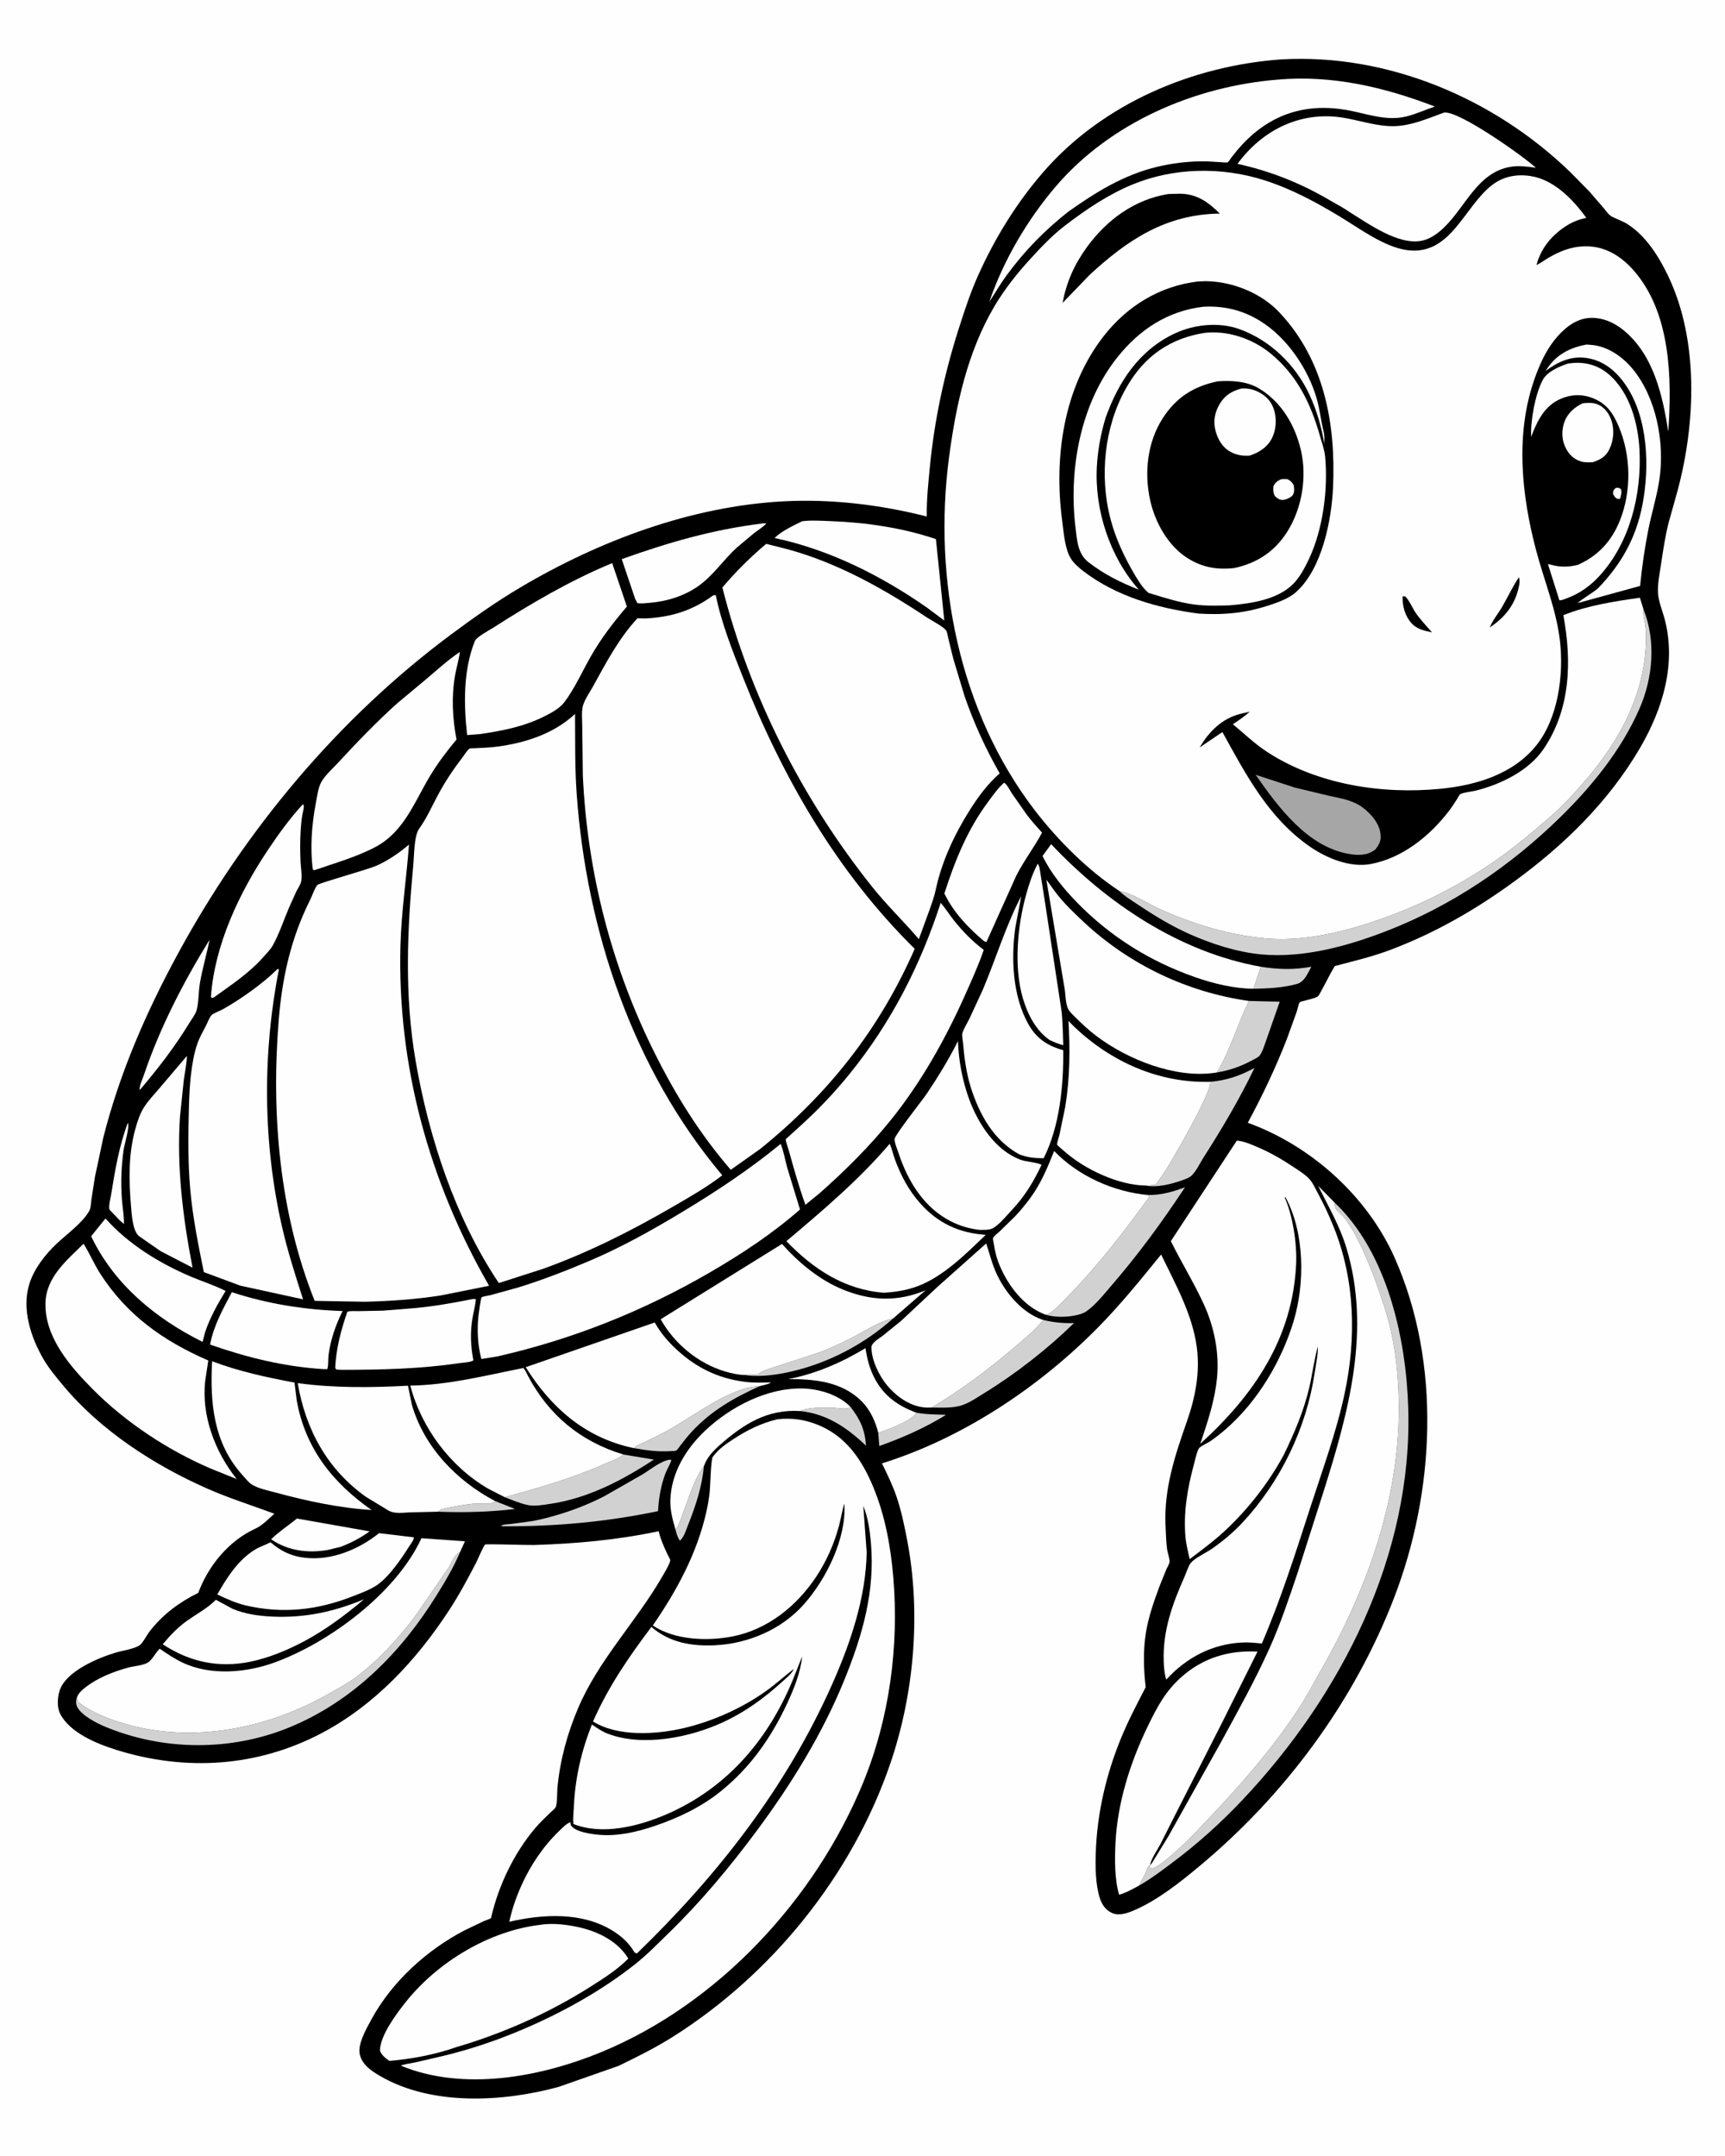
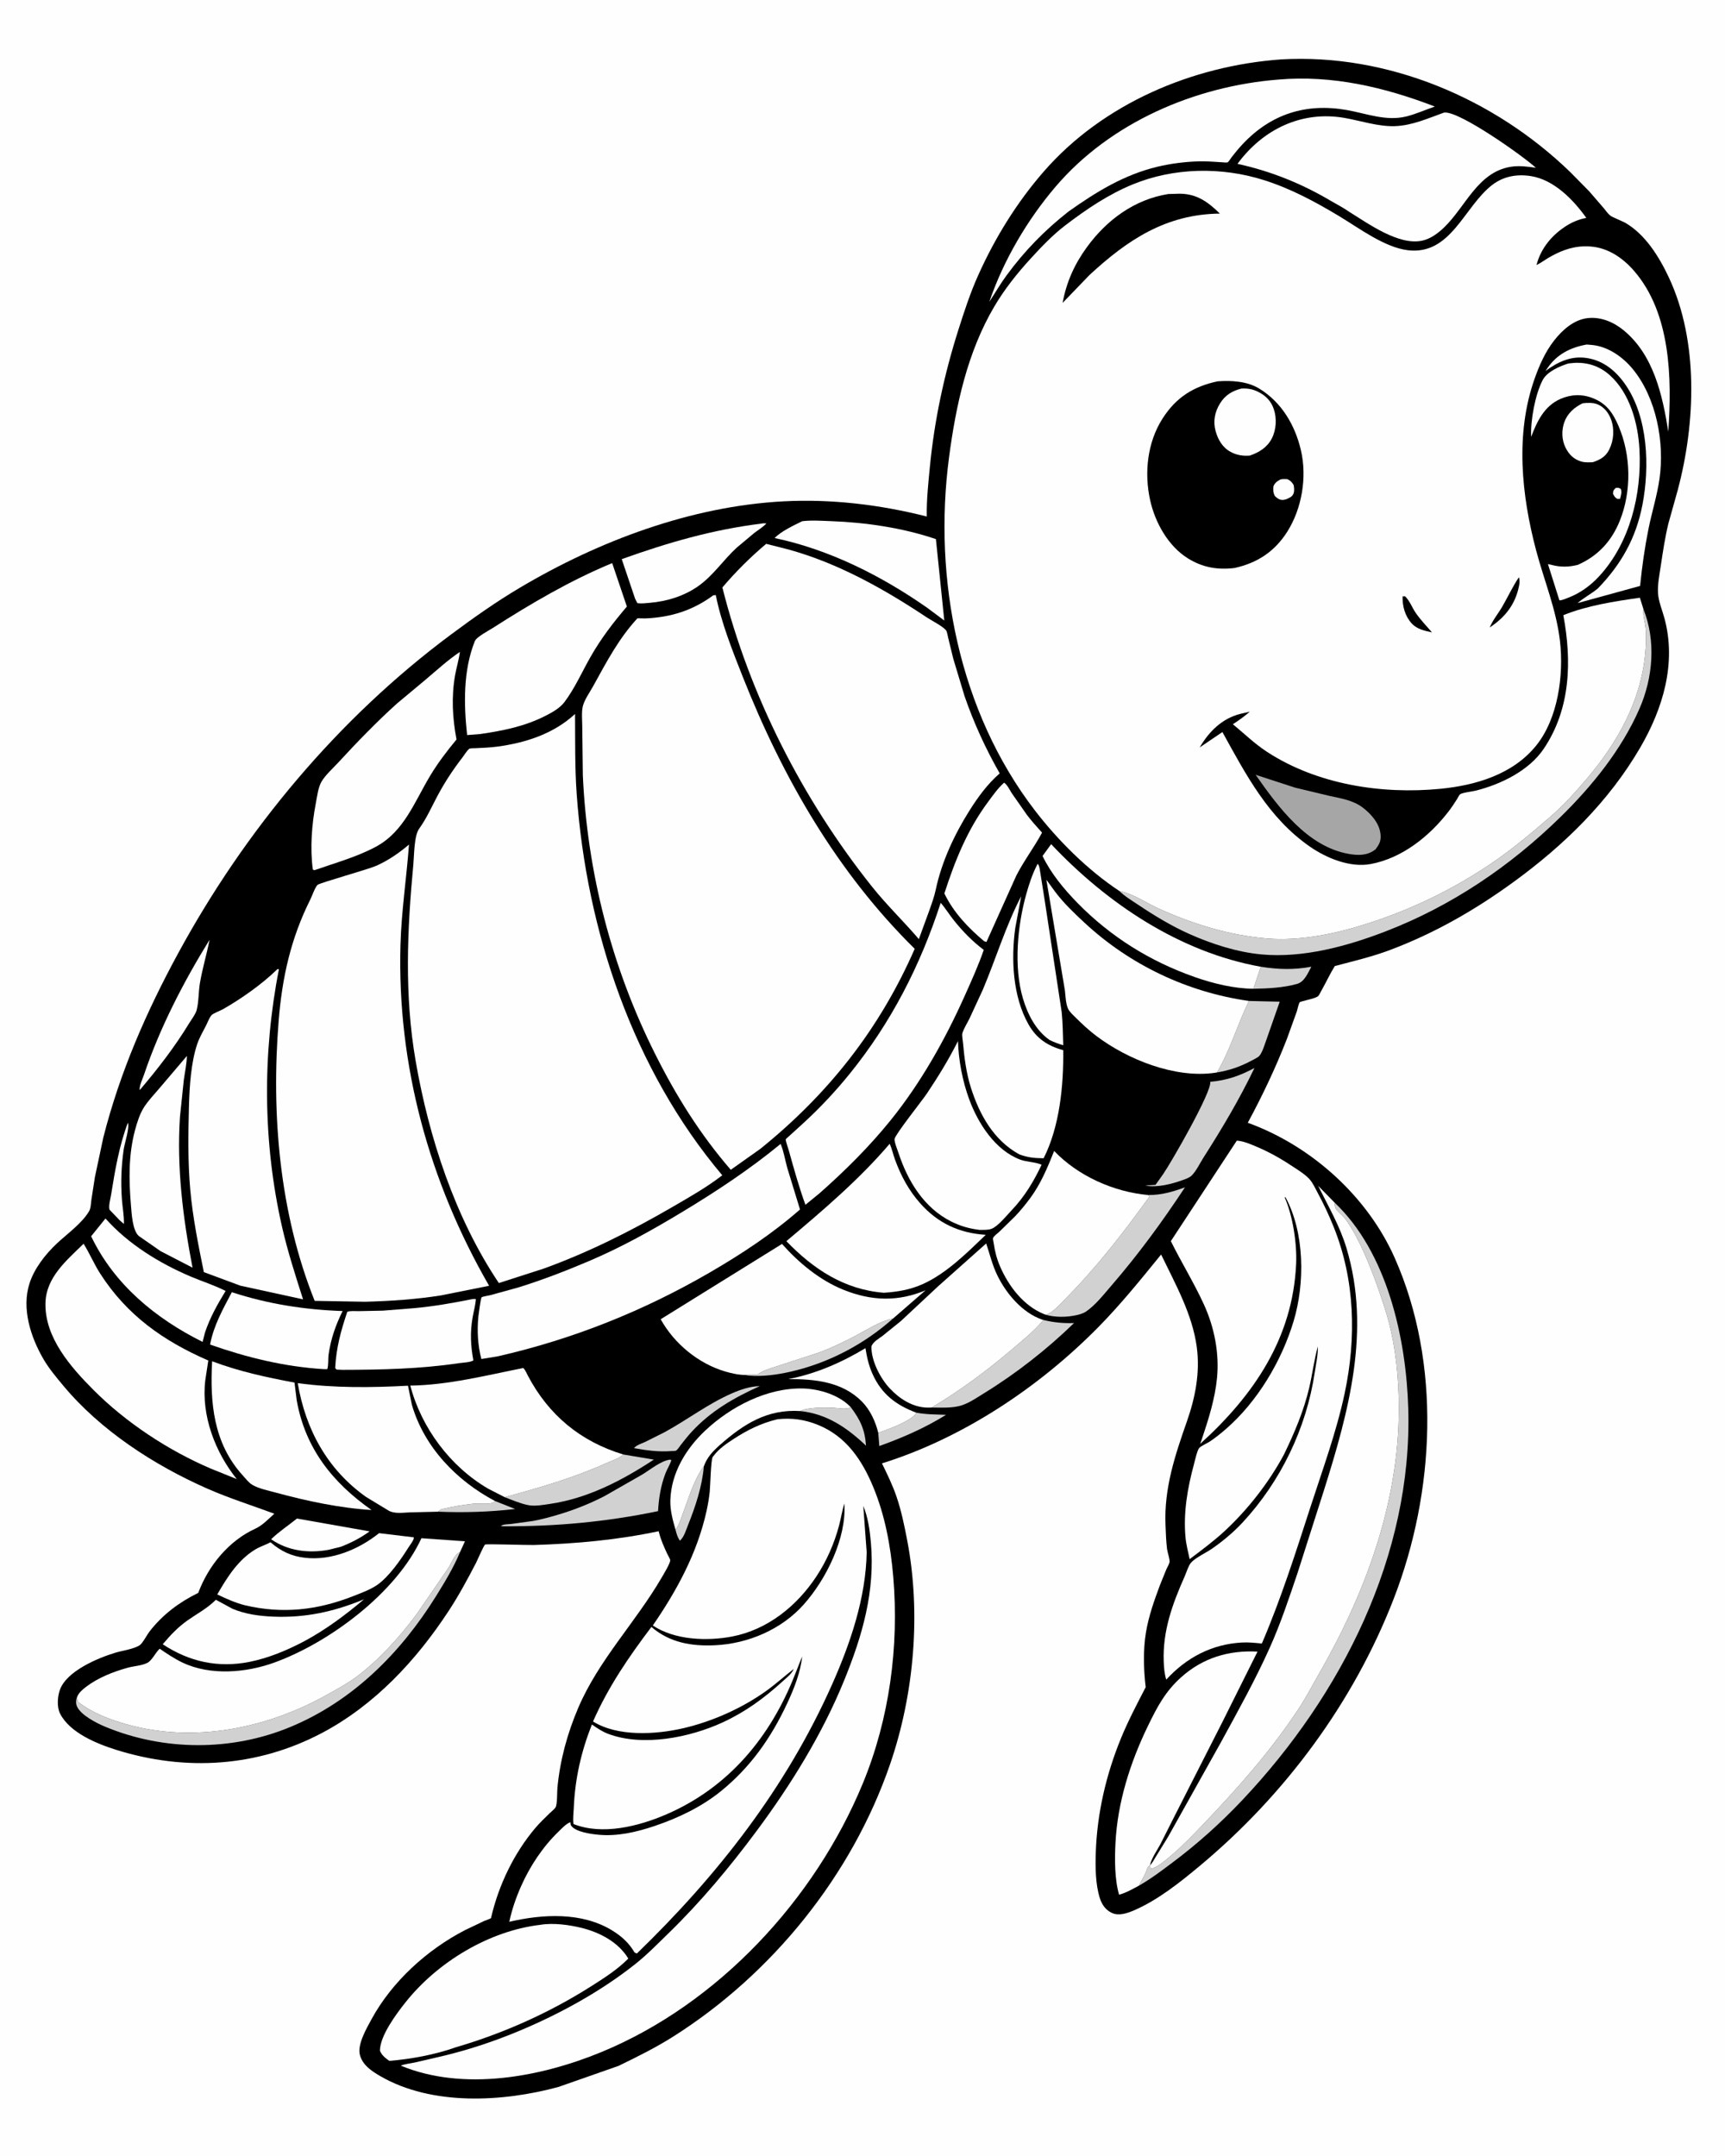
<svg xmlns="http://www.w3.org/2000/svg" version="1.1" style="display: block;" viewBox="0 0 1638 2048" width="1024" height="1280">
  <path transform="translate(0,0)" fill="rgb(254,254,254)" d="M -0 -0 L 1638 0 L 1638 2048 L -0 2048 L -0 -0 z" />
  <path transform="translate(0,0)" fill="rgb(0,0,0)" d="M 1216.64 56.425 C 1317.91 50.609 1418.94 93.488 1491.11 163.376 L 1509.24 181.759 L 1523.19 197.919 C 1525.62 200.886 1528.08 204.76 1531.73 206.238 L 1543 211.369 C 1562.4 222.419 1575.6 243.826 1584.84 263.511 C 1613.34 324.226 1610.22 401.978 1593.35 465.379 L 1584.43 497.322 C 1581.23 510.502 1579.24 523.915 1577.23 537.312 C 1575.96 545.767 1574.09 554.962 1574.58 563.5 C 1575.03 571.301 1578.73 579.976 1580.77 587.579 C 1592.14 630.097 1579.34 672.849 1557.78 709.962 C 1527.87 761.436 1485.16 803.035 1437.33 837.827 C 1400.8 864.406 1362.88 886.195 1320.49 902.24 C 1303.04 908.847 1285.59 912.887 1267.6 917.662 C 1263.02 925.019 1259.47 932.86 1255.21 940.378 C 1254.48 941.654 1252.68 945.538 1251.6 946.372 C 1248.97 948.398 1240.75 949.922 1237.4 950.958 C 1237.15 951.034 1234.46 951.759 1234.36 951.895 C 1233.19 953.402 1232.19 958.744 1231.53 960.731 L 1222.05 987 C 1211.41 1014.33 1198.86 1040.74 1184.94 1066.53 L 1187.66 1067.52 C 1246.75 1089.82 1298.93 1137.14 1324.59 1195.12 C 1368.99 1295.4 1362.66 1417.6 1323.6 1518.54 C 1285.5 1616.99 1220.21 1705.06 1139.24 1772.5 C 1120.36 1788.22 1099.54 1804.9 1076.84 1814.68 C 1070.63 1817.36 1062.57 1820.16 1056.06 1817.19 C 1049.99 1814.43 1046.45 1809.35 1044.45 1803.17 C 1040.25 1790.14 1040.12 1773.61 1040.56 1760 C 1041.76 1722.73 1050.34 1685.79 1064.46 1651.31 C 1071.33 1634.54 1079.67 1618.74 1087.98 1602.66 C 1085.96 1586.02 1085.47 1567.16 1088.23 1550.57 C 1090.79 1535.15 1096.03 1520.46 1101.46 1505.86 L 1107.68 1490.53 C 1108.44 1488.8 1110.38 1485.62 1110.62 1483.91 C 1111.03 1481.08 1108.66 1474.65 1108.26 1471.44 C 1107.32 1463.96 1107.13 1456.19 1106.8 1448.65 C 1105.32 1413.88 1115.79 1382.52 1127.11 1350.25 C 1135.07 1327.57 1139.7 1303.92 1136.53 1279.86 C 1132.4 1248.46 1116.18 1219.8 1102.63 1191.67 C 1083.21 1215.54 1064.3 1239.05 1042.64 1261.01 C 986.497 1317.93 914.069 1366.16 837.484 1390.08 C 842.512 1400.36 847.537 1410.64 851.246 1421.49 C 855.845 1434.94 858.775 1449.17 861.45 1463.13 C 874.728 1532.42 868.079 1609.35 845.142 1676 C 808.909 1781.29 733.507 1874.82 639.42 1934.43 C 622.647 1945.06 605.114 1953.75 587.277 1962.4 L 530.269 1982.39 C 477.277 1996.82 409.961 2000.51 361.073 1972.17 C 352.732 1967.33 344.049 1961.64 341.571 1951.73 C 339.119 1941.93 348.046 1926.58 352.569 1918.26 C 372.098 1882.34 405.31 1852.14 441.452 1833.44 L 459.608 1824.77 C 460.909 1824.2 465.406 1822.79 466.157 1821.99 C 466.355 1821.77 466.288 1821.42 466.354 1821.14 C 473.481 1790.61 487.881 1760.56 508.165 1736.52 C 512.373 1731.53 517.226 1726.99 521.863 1722.4 C 523.413 1720.87 526.28 1718.71 527.406 1716.94 C 529.234 1714.07 528.847 1702.37 529.205 1698.53 C 531.653 1672.22 538.598 1646.7 548.96 1622.41 C 568.453 1576.73 603.455 1541.16 628.201 1498.65 C 629.963 1495.62 636.388 1485.09 636.385 1482.05 C 636.384 1481.09 633.919 1476.85 633.38 1475.68 C 630.404 1469.23 627.584 1462.97 625.792 1456.06 L 625.402 1454.52 C 585.877 1462.87 547.301 1466.35 506.962 1467.62 C 500.909 1467.81 461.993 1466.39 460.545 1467.2 C 459.275 1467.9 453.068 1482.39 451.992 1484.47 C 443.93 1500.03 435.617 1515.45 426.008 1530.12 C 395.146 1577.25 355.572 1619.83 305.251 1646.34 C 244.208 1678.49 176.183 1682.79 110.422 1662.27 C 91.996 1656.52 66.058 1646.03 56.862 1627.76 C 53.749 1621.57 54.377 1612.09 56.528 1605.66 C 62.622 1587.43 92.858 1574.87 109.697 1569.82 C 116.37 1567.82 126.852 1566.52 132.535 1562.77 C 135.21 1561 139.56 1552.68 141.857 1549.72 C 154.315 1533.71 169.966 1521.95 188.087 1513.1 C 197.768 1487.18 217.049 1463.61 242.5 1452 C 249.18 1448.95 254.879 1442.75 260.366 1437.89 C 238.97 1429.95 217.448 1423.22 196.507 1413.98 C 146.049 1391.72 95.196 1358.72 59.748 1316.07 C 53.215 1308.21 46.39 1300.1 41.221 1291.27 C 28.967 1270.32 20.119 1243.06 27.819 1219.13 C 32.409 1204.87 42.746 1191.69 53.488 1181.5 C 63.288 1172.2 77.6 1162.2 84.451 1150.49 C 86.093 1147.69 86.188 1142.72 86.617 1139.53 L 89.963 1118 L 97.946 1080.5 C 113.645 1018.67 138.63 961.433 169.027 905.5 C 232.687 788.357 321.02 682.419 428.161 602.723 C 449.47 586.872 470.945 571.685 493.827 558.125 C 568.908 513.63 656.343 480.838 744.067 476.221 C 789.696 473.819 835.855 479.42 880.037 490.64 C 879.793 474.918 881.461 459.282 882.972 443.656 C 887.259 399.306 896.516 355.999 909.989 313.549 C 915.532 296.083 921.293 278.39 928.805 261.651 C 944.825 225.952 965.426 192.492 991.161 162.944 C 1047.32 98.466 1132.28 62.48 1216.64 56.425 z" />
  <path transform="translate(0,0)" fill="rgb(254,254,254)" d="M 1534.38 463.5 C 1536.94 463.209 1537.06 463.228 1539.31 464.5 C 1540.42 467.803 1539.32 470.675 1538.5 473.933 L 1536.1 473.918 C 1533.63 472.704 1533 471.332 1531.81 469 C 1532.06 465.742 1532.27 465.755 1534.38 463.5 z" />
  <path transform="translate(0,0)" fill="rgb(210,209,209)" d="M 469.885 1425.8 L 489.069 1433.41 C 464.726 1436.25 440.363 1436.96 415.859 1435.97 C 417.156 1434.9 418.245 1433.83 419.925 1433.43 C 429.261 1431.22 439.524 1429.47 449.055 1428.42 C 454.091 1427.86 463.142 1429.15 467.5 1427.59 C 468.436 1427.26 469.09 1426.4 469.885 1425.8 z" />
  <path transform="translate(0,0)" fill="rgb(210,209,209)" d="M 641.385 1453.04 C 644.853 1448.66 646.121 1443.62 648.073 1438.5 C 653.499 1424.28 659.096 1404.9 668.345 1392.76 C 666.645 1412.14 660.453 1430.73 653.274 1448.71 C 651.348 1453.53 649.52 1460.09 645.531 1463.52 C 643.257 1460.13 642.377 1456.93 641.385 1453.04 z" />
  <path transform="translate(0,0)" fill="rgb(254,254,254)" d="M 121.256 1066.5 C 123.116 1070.91 118.017 1086.55 117.262 1091.94 C 114.974 1108.27 114.417 1123.05 115.601 1139.47 C 116.148 1147.06 117.75 1155.08 117.5 1162.66 L 113.642 1159.32 L 103.858 1149.16 C 102.714 1145.64 104.73 1138.64 105.316 1134.96 C 108.94 1112.21 113.045 1088.06 121.256 1066.5 z" />
  <path transform="translate(0,0)" fill="rgb(210,209,209)" d="M 807.831 1336.66 C 816.955 1348.81 821.268 1357.97 822.343 1373.26 C 804.254 1356.18 785.43 1343.15 760.006 1340.37 C 766.558 1336.7 783.954 1336.87 791.378 1337.24 C 796.373 1337.49 803.534 1339.3 807.831 1336.66 z" />
  <path transform="translate(0,0)" fill="rgb(210,209,209)" d="M 870.095 1341.9 C 879.912 1343.74 888.436 1343.55 898.34 1343.96 C 878.344 1356.39 857.102 1365.68 834.957 1373.6 L 833.956 1361.02 L 837.442 1359.8 C 845.261 1356.94 866.736 1349.15 870.095 1341.9 z" />
  <path transform="translate(0,0)" fill="rgb(210,209,209)" d="M 1197.28 918.323 C 1213.91 920.944 1228.68 921.399 1245.32 918.297 C 1242 924.3 1238.81 932.597 1231.87 934.579 C 1218.81 938.31 1203.82 939.024 1190.29 939.222 L 1197.28 918.323 z" />
  <path transform="translate(0,0)" fill="rgb(210,209,209)" d="M 707.927 1306.07 L 719.5 1305.52 C 724.654 1301.57 731.819 1299.83 737.911 1297.76 L 778.165 1284.62 C 789.988 1280.11 801.628 1274.59 812.796 1268.66 C 823.898 1262.77 835.593 1255.02 848.044 1252.45 C 820.518 1276.95 786.807 1294.73 750.818 1302.94 C 738.02 1305.86 724.143 1307.81 710.995 1306.67 C 709.91 1306.58 708.977 1306.34 707.927 1306.07 z" />
  <path transform="translate(0,0)" fill="rgb(210,209,209)" d="M 601.967 1375.62 L 602.801 1374.74 C 605.142 1372.41 609.658 1371.04 612.653 1369.66 L 630.838 1360.55 C 652.43 1348.81 672.048 1333.61 694.579 1323.73 C 702.952 1320.06 712.233 1316.82 721.412 1316.71 C 696.874 1327.74 674.892 1340.33 656.535 1360.32 C 652.922 1364.25 649.622 1368.43 646.349 1372.65 C 645.253 1374.06 643.377 1377.1 641.845 1378 C 641.23 1378.36 638.052 1378.33 637.246 1378.39 C 625.102 1379.32 613.906 1377.71 601.967 1375.62 z" />
  <path transform="translate(0,0)" fill="rgb(254,254,254)" d="M 281.844 1442.48 L 350.824 1454.67 C 342.24 1460.92 333.25 1465.55 323.352 1469.36 L 311.382 1472.28 C 292.498 1475.6 273.225 1473.2 257.308 1462.16 C 264.557 1455.04 273.882 1448.94 281.844 1442.48 z" />
  <path transform="translate(0,0)" fill="rgb(210,209,209)" d="M 1186.04 950.82 L 1215.27 951.53 L 1202.64 987.625 C 1200.95 992.166 1199.01 999.241 1195.97 1002.93 C 1194.55 1004.64 1189.54 1006.93 1187.5 1008.02 C 1177.51 1013.35 1166.87 1016.92 1155.7 1018.71 C 1168.23 997.563 1175.24 972.86 1186.04 950.82 z" />
  <path transform="translate(0,0)" fill="rgb(254,254,254)" d="M 198.846 892.696 C 196.118 906.536 192.019 920.032 189.654 933.98 C 188.277 942.095 188.646 951.793 186.563 959.554 C 185.516 963.455 181.714 968.296 179.598 971.78 C 165.829 994.459 149.688 1015.3 132.51 1035.5 C 131.81 1031.91 135.34 1024.53 136.591 1020.83 C 151.645 976.21 174.127 932.71 198.846 892.696 z" />
  <path transform="translate(0,0)" fill="rgb(254,254,254)" d="M 1502.93 383.11 C 1507.26 382.587 1512.81 382.354 1516.91 383.979 C 1523.21 386.478 1527.53 391.958 1529.87 398.158 C 1533.35 407.363 1532.64 418.194 1528.26 427.001 C 1524.83 433.897 1519.58 436.721 1512.65 439.061 C 1508.99 439.194 1505.24 439.453 1501.69 438.408 C 1494.62 436.334 1490.06 431.799 1486.8 425.333 C 1483.08 417.975 1482.81 408.783 1485.58 401.026 C 1488.57 392.663 1495.15 386.884 1502.93 383.11 z" />
  <path transform="translate(0,0)" fill="rgb(210,209,209)" d="M 591.832 1381.64 L 620.814 1386.49 C 590.737 1406.26 558.161 1423.3 522.125 1428.58 C 515.768 1429.51 507.892 1431 501.5 1429.74 C 494.007 1428.27 486.317 1424.89 479.158 1422.18 C 512.228 1413.12 543.802 1404.16 575.173 1390.05 C 580.511 1387.65 587.54 1385.62 591.832 1381.64 z" />
  <path transform="translate(0,0)" fill="rgb(210,209,209)" d="M 990.774 1253.87 C 1000.56 1256.23 1009.87 1257.17 1019.93 1256.76 C 994.469 1281.57 964.712 1304.87 934.396 1323.47 C 927.789 1327.52 920.887 1332.39 913.485 1334.85 C 904.628 1337.8 893.991 1337.04 884.729 1337.03 C 912.456 1320.4 937.358 1301.91 962.007 1280.91 C 971.741 1272.62 982.697 1263.8 990.774 1253.87 z" />
  <path transform="translate(0,0)" fill="rgb(254,254,254)" d="M 833.956 1361.02 C 831.381 1350.43 826.324 1339.37 818.592 1331.5 C 799.826 1312.4 773.62 1309.91 748.462 1310.03 C 774.885 1304.92 798.88 1294.39 821.812 1280.64 C 823.189 1289.29 824.951 1297.22 828.576 1305.26 C 837.181 1324.37 850.944 1334.76 870.095 1341.9 C 866.736 1349.15 845.261 1356.94 837.442 1359.8 L 833.956 1361.02 z" />
  <path transform="translate(0,0)" fill="rgb(210,209,209)" d="M 636.092 1386.5 L 637.438 1387 C 636.147 1391.37 633.419 1395.39 631.794 1399.7 C 627.322 1411.55 625.573 1422.85 624.8 1435.44 C 575.627 1445.68 527.738 1450.06 477.5 1449.83 L 475.511 1449.54 C 477.841 1447.82 481.72 1448 484.589 1447.71 L 506 1444.8 C 513.89 1443.33 521.804 1441.21 529.5 1438.93 C 544.805 1434.4 559.495 1428.59 573.706 1421.31 L 609.808 1400.68 C 617.477 1396.06 627.193 1387.8 636.092 1386.5 z" />
  <path transform="translate(0,0)" fill="rgb(210,209,209)" d="M 1149.29 1027.61 C 1165.3 1026.18 1177.12 1022.01 1191.28 1014.5 C 1177.02 1044.21 1160.52 1071.97 1142.79 1099.72 C 1139.46 1104.94 1135.89 1112.62 1131.45 1116.82 C 1129.41 1118.75 1125.99 1119.93 1123.36 1120.88 C 1112.7 1124.71 1098.94 1128.39 1087.58 1126.13 L 1097.32 1125.5 L 1104.54 1115.34 C 1112.23 1104.2 1150.98 1036.93 1149.29 1027.61 z" />
  <path transform="translate(0,0)" fill="rgb(210,209,209)" d="M 1090.31 1135.16 C 1102.91 1135.29 1113.56 1132.1 1125.28 1127.86 C 1103.66 1160.61 1081.12 1191.45 1055.43 1221.18 C 1048.5 1229.21 1039.93 1240.16 1031.14 1245.95 C 1028.33 1247.8 1024.72 1248.76 1021.45 1249.44 C 1012.35 1251.33 1002.04 1251.41 993.05 1248.91 C 999.349 1247.55 1008.08 1237.44 1012.6 1232.86 C 1042.04 1203.06 1067.04 1170.61 1091.5 1136.76 L 1090.31 1135.16 z" />
  <path transform="translate(0,0)" fill="rgb(210,209,209)" d="M 72.964 1612.16 L 73.767 1616.5 C 87.012 1626.92 103.787 1633.32 119.885 1637.87 C 184.307 1656.07 253.542 1641.83 311.049 1609.49 C 320.169 1604.36 330.132 1599.03 338.5 1592.73 C 359.955 1576.59 378.89 1555.5 394.996 1534.07 L 425.359 1489.87 C 428.504 1485.22 431.019 1477.24 436.073 1474.63 L 436.737 1474.33 C 430.697 1488.92 422.38 1502.63 414.064 1516.01 C 380.497 1570.02 334.987 1615.78 275.57 1640.48 C 219.859 1663.63 155.319 1663.43 99.527 1640.15 C 91.555 1636.82 76.641 1629.27 72.946 1621 C 71.788 1618.41 71.786 1615.46 72.682 1612.77 L 72.964 1612.16 z" />
  <path transform="translate(0,0)" fill="rgb(254,254,254)" d="M 641.385 1453.04 C 638.733 1443.78 636.175 1434.61 636.497 1424.87 C 637.345 1399.26 651.152 1376.36 669.421 1359.11 C 693.726 1336.15 728.64 1318.03 762.633 1318.94 C 778.193 1319.36 796.832 1325.12 807.831 1336.66 C 803.534 1339.3 796.373 1337.49 791.378 1337.24 C 783.954 1336.87 766.558 1336.7 760.006 1340.37 C 728.6 1338.38 706.204 1352.59 683.391 1372.73 C 676.785 1378.57 671.394 1384.31 668.345 1392.76 C 659.096 1404.9 653.499 1424.28 648.073 1438.5 C 646.121 1443.62 644.853 1448.66 641.385 1453.04 z" />
  <path transform="translate(0,0)" fill="rgb(167,166,166)" d="M 1192.39 735.983 L 1229.95 748.227 L 1262.5 756.022 C 1273.61 758.429 1284.92 760.129 1294.2 767.174 C 1301.91 773.028 1309.71 781.825 1310.95 791.818 C 1311.78 798.496 1310.09 801.715 1306.22 806.84 L 1305.38 807.468 C 1298.1 812.769 1289.56 812.659 1281.02 811.168 C 1241.41 804.26 1213.95 766.751 1192.39 735.983 z" />
  <path transform="translate(0,0)" fill="rgb(254,254,254)" d="M 1506.84 327.275 L 1511.93 327.688 C 1527.25 329.196 1541.24 339.108 1550.79 350.816 C 1573.05 378.111 1580.94 420.398 1575.98 454.906 C 1573.65 471.075 1568.69 486.591 1565.49 502.574 C 1561.9 520.46 1559.37 538.431 1557.56 556.58 L 1498.2 572.891 C 1503.87 567.864 1511.4 564 1517.42 558.99 C 1539.65 536.078 1553.73 511.018 1559.79 479.5 C 1566.74 443.39 1565.19 396.735 1543.77 365.578 C 1534.85 352.604 1523.03 342.593 1507.09 340.11 C 1491.98 337.756 1479.57 343.716 1467.75 352.364 L 1469.84 349.283 C 1478.76 336.417 1491.61 329.982 1506.84 327.275 z" />
  <path transform="translate(0,0)" fill="rgb(254,254,254)" d="M 985.413 820.5 C 987.214 822.644 987.354 826.198 987.881 828.938 L 992.08 855.417 L 1008.19 961.453 C 1009.26 971.829 1009.3 982.458 1009.66 992.886 C 1005.17 991.611 1001.15 990.027 996.932 988.059 C 983.643 978.973 975.825 963.455 971.353 948.357 C 962.464 918.348 966.21 879.001 974.545 849.294 C 977.292 839.5 980.565 829.465 985.413 820.5 z" />
  <path transform="translate(0,0)" fill="rgb(254,254,254)" d="M 722.87 497.389 C 724.479 496.977 726.09 497.146 727.741 497.183 C 724.646 500.579 720.113 503.305 716.431 506.091 L 699.728 520.065 C 686.692 531.951 677.501 546.546 662.871 556.848 C 649.601 566.191 633.038 571.297 616.947 572.623 C 613.191 572.933 608.879 573.565 605.158 572.894 L 603.019 568.725 L 590.332 531.141 C 634.129 515.429 676.554 503.117 722.87 497.389 z" />
  <path transform="translate(0,0)" fill="rgb(254,254,254)" d="M 99.986 1157.44 C 121.449 1181.67 151.101 1199.9 180.689 1212.51 C 191.658 1217.18 203.519 1220.86 214.076 1226.3 C 206.212 1239.23 199.383 1251.29 194.511 1265.73 L 192.233 1274.69 C 147.621 1252.47 108.268 1220.18 86.364 1174.34 L 99.986 1157.44 z" />
  <path transform="translate(0,0)" fill="rgb(254,254,254)" d="M 1489.43 345.259 L 1494.94 344.72 C 1507.71 344.005 1519.25 347.833 1528.8 356.427 C 1547.97 373.684 1555.67 402.26 1556.97 427.254 C 1559.15 469.411 1547.97 515.426 1518.91 547.146 C 1510.7 556.096 1500.86 563.337 1489.5 567.705 C 1486.86 568.719 1483.78 570.189 1480.93 570.306 L 1470.02 535.802 L 1473.4 536.562 C 1481.77 538.907 1490.12 538.71 1498.52 536.515 C 1517.52 528.087 1530.45 514.117 1538.25 494.774 C 1549.51 466.83 1549.03 432.636 1537.18 404.906 C 1531.81 392.324 1525.77 383.37 1512.69 378.221 C 1502.35 374.156 1491.96 374.531 1481.81 378.999 C 1466.5 385.736 1459.7 400.268 1454.08 414.972 C 1453.4 399.376 1457.83 374.848 1465.05 361 C 1469.26 352.94 1481.29 347.842 1489.43 345.259 z" />
  <path transform="translate(0,0)" fill="rgb(254,254,254)" d="M 1190.29 939.222 C 1171.69 939.072 1152.03 934.248 1134.5 928.086 C 1092.04 913.162 1054.56 889.807 1023.07 857.605 C 1010.44 844.69 997.815 829.438 990.007 813.103 L 998.177 801.876 C 1051.3 858.202 1120.19 904.504 1197.28 918.323 L 1190.29 939.222 z" />
  <path transform="translate(0,0)" fill="rgb(254,254,254)" d="M 204.853 1519.66 L 220.63 1528.19 C 232.742 1533.3 245.948 1535.08 259 1535.64 C 289.825 1536.95 317.067 1530.97 345.546 1519.19 C 327.867 1534.08 309.382 1547.95 288.977 1558.91 C 272.687 1567.54 254.983 1574.98 236.882 1578.6 C 207.142 1584.55 179.581 1578.61 154.364 1561.89 C 161.57 1553.36 168.822 1545.6 178.04 1539.15 C 187.63 1532.44 196.358 1528.02 204.853 1519.66 z" />
  <path transform="translate(0,0)" fill="rgb(254,254,254)" d="M 219.983 1227.48 C 254.205 1238.65 289.265 1244.17 325.205 1245.37 C 318.563 1258.82 314.001 1271.81 311.908 1286.67 C 311.267 1291.22 311.985 1296.25 310.644 1300.6 L 307.143 1300.56 C 269.784 1298.23 234.497 1289.56 199.337 1277.22 C 202.775 1259.01 211.48 1243.67 219.983 1227.48 z" />
  <path transform="translate(0,0)" fill="rgb(254,254,254)" d="M 761.785 495.095 C 770.571 494.021 780.04 494.712 788.874 495.031 C 821.954 496.225 857.332 501.396 888.725 512.11 L 896.684 589.449 L 880.493 577.371 C 837.042 546.965 787.722 522.103 735.579 511.083 C 741.388 504.824 754.001 498.892 761.785 495.095 z" />
  <path transform="translate(0,0)" fill="rgb(210,209,209)" d="M 1560.76 578.7 C 1572.75 608.967 1569.84 643.798 1556.87 673.398 C 1539.9 712.138 1511.98 746.682 1481.97 776.054 C 1434.02 822.983 1378.35 860.682 1315.57 884.837 C 1279.04 898.896 1237.53 910.209 1198.12 906.625 C 1174.91 904.514 1150.62 896.673 1129.37 887.171 C 1112.45 879.607 1095.94 869.607 1080.58 859.299 C 1074.91 855.497 1067.82 851.251 1063.06 846.433 L 1064.12 846.65 L 1065.71 847.029 C 1076.83 849.622 1089.69 858.259 1100.36 863.088 C 1132.85 877.804 1168.16 888.743 1203.88 891.499 C 1235.63 893.95 1268.96 886.833 1299 877.155 C 1340.65 863.739 1379.48 845.004 1415.75 820.515 C 1435.64 807.086 1453.92 791.721 1472.04 776.057 C 1484.75 765.075 1495.69 752.954 1506.54 740.21 C 1535.7 705.956 1558.03 666.733 1562.39 621.085 C 1563.15 613.034 1563.54 604.224 1562.74 596.163 C 1562.19 590.602 1560.19 585.069 1560.67 579.487 L 1560.76 578.7 z" />
-   <path transform="translate(0,0)" fill="rgb(254,254,254)" d="M 286.991 764.5 L 288.165 764.299 C 288.81 767.173 287.548 770.793 287.043 773.667 C 286.205 778.44 285.705 783.246 285.405 788.081 C 284.783 798.101 284.799 808.1 285.22 818.126 C 285.456 823.749 286.956 831.983 285.855 837.299 C 285.227 840.331 282.78 843.807 281.363 846.57 L 274.311 862.151 C 269.326 873.895 265.06 886.956 258.881 898.065 C 256.675 902.031 253.008 905.583 250.03 908.987 C 236.784 924.129 219.123 935.809 202.855 947.5 L 201.055 948.026 L 200.131 947 C 203.6 897.455 227.269 847.617 254.572 806.918 C 264.398 792.271 275.04 777.485 286.991 764.5 z" />
  <path transform="translate(0,0)" fill="rgb(254,254,254)" d="M 953.48 743.5 C 956.323 745.079 958.929 750.611 960.804 753.518 L 975.15 774.05 C 979.629 779.946 984.553 785.447 989.533 790.919 C 982.079 804.909 972.237 817.642 965.01 831.934 L 936.726 894.785 L 934.5 894.045 C 919.405 881.415 905.341 866.58 896.757 848.705 C 906.958 817.216 918.604 788.113 938.516 761.376 C 943.125 755.187 947.668 748.624 953.48 743.5 z" />
  <path transform="translate(0,0)" fill="rgb(254,254,254)" d="M 447.394 1234.23 C 448.991 1233.93 450.163 1233.73 451.771 1234.03 C 451.383 1239.96 449.619 1245.89 448.614 1251.76 C 446.246 1265.58 446.803 1278.53 449.406 1292.23 C 446.977 1294.11 439.005 1294.4 435.744 1294.89 C 398.967 1300.35 362.361 1301.17 325.267 1301.23 L 319.5 1301.01 L 318.152 1299.5 C 319.162 1280.26 323.5 1264.29 329.664 1246.07 C 332.562 1245 337.099 1245.5 340.273 1245.46 L 363.399 1245 L 393.281 1242.63 C 411.511 1240.95 429.46 1237.83 447.394 1234.23 z" />
  <path transform="translate(0,0)" fill="rgb(254,254,254)" d="M 177.304 1003.06 C 177.158 1010.58 175.421 1018.33 174.39 1025.79 L 170.722 1061 C 167.574 1109.34 173.548 1156.79 182.671 1204.17 L 152.427 1188.54 L 131.705 1174.14 C 125.637 1169.04 124.82 1152.76 124.161 1144.78 C 122.178 1120.76 121.768 1096.86 128.078 1073.39 C 130.023 1066.15 132.626 1057.85 136.75 1051.52 C 140.819 1045.28 146.304 1039.54 151.122 1033.86 L 177.304 1003.06 z" />
  <path transform="translate(0,0)" fill="rgb(210,209,209)" d="M 1267.18 1142.16 C 1317.46 1189.61 1335.42 1271.4 1337.36 1337.97 C 1341.42 1477.51 1273.84 1610.31 1179.7 1709.98 C 1159.15 1731.73 1137.23 1751.43 1113.3 1769.35 C 1103.05 1777.02 1092.82 1784.8 1081.67 1791.13 C 1084.1 1785.63 1087.86 1780.66 1089.42 1774.76 C 1089.79 1773.36 1090.97 1772.8 1092.06 1771.86 L 1092.55 1774.73 L 1094 1775.04 C 1101.42 1772.06 1106.61 1767.31 1112.62 1762.2 C 1123.16 1753.23 1131.98 1744.06 1141.51 1734.07 C 1175 1699.01 1206.63 1663.6 1233.35 1622.96 C 1240.77 1611.67 1246.9 1599.76 1253.6 1588.07 C 1299.09 1508.7 1330.66 1420.41 1328.28 1327.92 C 1327.54 1299.19 1323.91 1270.25 1315.07 1242.79 C 1307.62 1219.62 1298.56 1194.41 1287.02 1172.97 C 1284.11 1167.56 1280.62 1161.81 1276.86 1156.95 C 1274.73 1154.19 1269.69 1150.52 1268.34 1147.69 C 1267.68 1146.31 1267.51 1143.73 1267.18 1142.16 z" />
  <path transform="translate(0,0)" fill="rgb(254,254,254)" d="M 359.849 1456.36 L 392.838 1460.32 L 392.746 1461.55 C 392.159 1463.91 389.241 1467.57 387.912 1469.69 C 380.665 1481.25 369.145 1498.04 357.694 1505.79 C 351.153 1510.22 342.329 1513.4 334.979 1516.29 C 301.209 1529.53 268.246 1533.22 232.684 1524.92 C 223.314 1522.54 214.837 1518.73 206.162 1514.57 C 215.57 1498.29 225.992 1481.57 242.558 1471.67 C 246.955 1469.05 252.145 1467.48 256.73 1465.02 C 266.645 1473.55 276.601 1478.32 289.687 1479.78 C 314.812 1482.57 340.551 1471.8 359.849 1456.36 z" />
  <path transform="translate(0,0)" fill="rgb(254,254,254)" d="M 201.261 1293.08 C 226.812 1302.73 252.749 1308.31 279.525 1313.34 L 281.597 1330.01 C 289.601 1375.63 315.58 1408.31 352.675 1434.36 C 322.698 1432.56 290.779 1425.75 261.818 1417.85 C 254.877 1415.95 245.719 1414.13 239.515 1410.5 C 236.046 1408.47 232.854 1404.25 230.174 1401.29 C 202.42 1370.6 199.178 1332.29 201.261 1293.08 z" />
  <path transform="translate(0,0)" fill="rgb(254,254,254)" d="M 993.05 1248.91 L 991.765 1248.42 C 971.977 1240.58 957.677 1221.66 949.5 1202.63 C 946.475 1195.59 944.688 1188.46 943.604 1180.89 C 943.476 1179.99 942.736 1176.96 942.962 1176.18 C 943.52 1174.25 947.502 1171.37 948.956 1170.05 L 964.049 1155.27 C 969.077 1149.97 973.846 1144.11 978.194 1138.26 C 988.216 1124.78 994.874 1108.82 1001.03 1093.31 C 1023.73 1117.12 1057.69 1132.24 1090.31 1135.16 L 1091.5 1136.76 C 1067.04 1170.61 1042.04 1203.06 1012.6 1232.86 C 1008.08 1237.44 999.349 1247.55 993.05 1248.91 z" />
  <path transform="translate(0,0)" fill="rgb(254,254,254)" d="M 909.697 988.906 C 910.195 1007.19 914.022 1027.06 920.332 1044.23 C 928.709 1067.03 944.988 1092.56 968.661 1101.49 C 975.126 1103.93 983.221 1103.68 989.108 1106.41 C 981.584 1122.34 972.89 1136.81 960.646 1149.65 C 956.054 1154.47 947.678 1164.92 941.577 1167.25 C 938.228 1168.53 933.771 1168.22 930.206 1168.29 C 920.472 1167.07 912.142 1164.77 903.323 1160.35 C 877.464 1147.4 862.121 1122.18 853.309 1095.57 C 852.365 1092.72 849.095 1084.68 849.442 1081.96 C 849.989 1077.68 875.889 1045.15 880.121 1038.82 C 890.839 1022.8 901.066 1006.15 909.697 988.906 z" />
  <path transform="translate(0,0)" fill="rgb(254,254,254)" d="M 969.737 851.323 L 964.116 881.358 C 959.988 911.082 961.677 946.626 976.689 973.113 C 984.315 986.569 995.034 993.615 1009.65 997.56 C 1010.05 1031.1 1006.3 1070.06 991.04 1100.24 C 982.48 1100.17 975.938 1099.6 967.883 1096.52 C 943.544 1083.2 930.011 1058.65 921.867 1032.93 C 917.637 1019.57 915.669 1004.63 914.462 990.667 C 914.283 988.59 913.287 983.318 913.864 981.448 C 915.267 976.903 918.558 971.712 920.697 967.357 L 933.3 940.099 C 945.696 910.754 954.993 879.586 969.737 851.323 z" />
  <path transform="translate(0,0)" fill="rgb(254,254,254)" d="M 1081.67 1791.13 C 1075.49 1794.46 1069.51 1797.94 1062.71 1799.81 C 1058.39 1785.21 1058.51 1765.91 1059.27 1750.73 C 1061.21 1711.99 1073.35 1673.95 1090.23 1639.23 C 1098.92 1621.34 1106.59 1606.78 1121.57 1593.32 C 1142.16 1574.8 1166.91 1567.4 1194.18 1568.88 L 1160.84 1635.72 L 1115.53 1724.87 L 1101.87 1751.94 C 1098.67 1757.91 1093.84 1764.59 1092.21 1771.15 L 1092.06 1771.86 C 1090.97 1772.8 1089.79 1773.36 1089.42 1774.76 C 1087.86 1780.66 1084.1 1785.63 1081.67 1791.13 z" />
  <path transform="translate(0,0)" fill="rgb(254,254,254)" d="M 415.859 1435.97 L 388.786 1436.62 C 381.907 1436.91 373.744 1438.35 367.781 1434.27 L 347.467 1421.95 C 310.667 1395.82 290.011 1357.8 282.586 1313.85 C 317.053 1318.57 352.627 1318.15 387.3 1316.29 L 391.024 1334.5 C 402.712 1374.71 433.511 1406.57 469.885 1425.8 C 469.09 1426.4 468.436 1427.26 467.5 1427.59 C 463.142 1429.15 454.091 1427.86 449.055 1428.42 C 439.524 1429.47 429.261 1431.22 419.925 1433.43 C 418.245 1433.83 417.156 1434.9 415.859 1435.97 z" />
  <path transform="translate(0,0)" fill="rgb(254,254,254)" d="M 884.729 1337.03 L 880.707 1337.09 C 866.79 1336.9 854.169 1328.77 844.939 1318.9 C 835.754 1309.08 827.098 1292.34 827.5 1278.74 C 829.429 1274.33 834.141 1271.88 837.907 1269.06 L 855.538 1254.81 L 890.432 1222.21 L 936.482 1181.17 C 939.944 1191.48 942.276 1201.66 947.083 1211.52 C 955.546 1228.87 970.806 1247.02 989.55 1253.46 L 990.774 1253.87 C 982.697 1263.8 971.741 1272.62 962.007 1280.91 C 937.358 1301.91 912.456 1320.4 884.729 1337.03 z" />
-   <path transform="translate(0,0)" fill="rgb(254,254,254)" d="M 1087.58 1126.13 C 1061.82 1125.8 1029.65 1110.54 1010.59 1093.51 C 1009.61 1092.63 1004.08 1088.17 1003.84 1087.24 C 1003.55 1086.07 1005.7 1079.45 1006.04 1078.07 L 1011.56 1051.44 C 1016.04 1023.75 1016.17 997.679 1014.66 969.783 L 1020.08 975.333 C 1055.18 1008.69 1100.34 1028.96 1149.29 1027.61 C 1150.98 1036.93 1112.23 1104.2 1104.54 1115.34 L 1097.32 1125.5 L 1087.58 1126.13 z" />
  <path transform="translate(0,0)" fill="rgb(254,254,254)" d="M 844.806 1086.49 C 846.994 1091.15 848.096 1096.74 849.898 1101.63 C 855.585 1117.06 862.867 1130.68 873.805 1143.03 C 890.624 1162.02 911.043 1171.38 936.068 1172.98 C 918.527 1189.8 899.057 1209.38 876.638 1219.59 C 864.538 1225.1 852.51 1227.12 839.342 1228.01 C 801.722 1225.05 772.263 1205.52 746.696 1178.99 C 780.828 1150.24 815.82 1120.57 844.806 1086.49 z" />
-   <path transform="translate(0,0)" fill="rgb(254,254,254)" d="M 601.967 1375.62 L 599.14 1375 C 554.468 1364.84 522.924 1336.66 499.131 1298.7 L 621.642 1256.25 C 626.516 1264.78 632.248 1272.01 639.222 1278.88 C 658.806 1298.17 681.123 1309.62 708.567 1312.75 C 716.339 1313.64 724.411 1313.26 732.229 1313.19 C 729.711 1314.97 724.477 1315.79 721.412 1316.71 C 712.233 1316.82 702.952 1320.06 694.579 1323.73 C 672.048 1333.61 652.43 1348.81 630.838 1360.55 L 612.653 1369.66 C 609.658 1371.04 605.142 1372.41 602.801 1374.74 L 601.967 1375.62 z" />
  <path transform="translate(0,0)" fill="rgb(254,254,254)" d="M 479.158 1422.18 L 463.642 1414.22 C 427.525 1393.26 400.033 1356.34 389.495 1316.18 C 425.394 1315.75 461.784 1306.43 496.797 1299.48 C 498.866 1301.51 499.932 1304.44 501.278 1306.98 C 521.105 1344.37 551.147 1369.28 591.832 1381.64 C 587.54 1385.62 580.511 1387.65 575.173 1390.05 C 543.802 1404.16 512.228 1413.12 479.158 1422.18 z" />
  <path transform="translate(0,0)" fill="rgb(254,254,254)" d="M 436.601 619.246 C 435.665 626.707 433.286 634.218 431.996 641.671 C 428.452 662.149 429.557 682.13 433.393 702.461 C 424.36 713.319 415.852 724.516 408.535 736.614 C 393.568 761.357 383.751 789.863 356.766 804.347 C 338.895 813.939 318.592 819.568 299.5 826.253 C 297.908 826.75 298.763 826.736 296.947 826 C 294.162 805.967 295.914 782.927 299.755 763.07 C 300.951 756.885 301.933 748.264 304.988 742.824 C 308.556 736.471 315.779 730.071 320.76 724.669 C 338.561 705.362 357.432 685.746 376.96 668.194 L 403.83 645.768 C 414.623 636.668 424.879 627.198 436.601 619.246 z" />
  <path transform="translate(0,0)" fill="rgb(254,254,254)" d="M 581.242 534.891 L 595.209 576.185 C 582.337 591.271 570.771 606.309 560.908 623.588 C 552.824 637.75 545.799 653.745 536.014 666.773 C 531.629 672.611 524.458 676.624 518.07 679.881 C 497.992 690.118 477.942 693.992 456 697.269 L 443.479 698.253 C 440.249 669.091 439.674 636.894 450.748 609.124 C 452.396 604.992 463.868 599.073 467.801 596.555 C 504.139 573.295 541.296 551.446 581.242 534.891 z" />
  <path transform="translate(0,0)" fill="rgb(254,254,254)" d="M 1155.7 1018.71 L 1153.6 1019.06 C 1115.9 1024.52 1070.71 1006.49 1041 983.993 C 1034.16 978.817 1027.75 972.909 1021.69 966.843 C 1019.34 964.484 1015.72 961.318 1014.28 958.279 C 1012 953.458 1011.86 946.069 1011.23 940.755 L 993.643 835.674 L 1002.08 847.233 C 1010.22 858.046 1020 867.339 1029.89 876.531 C 1073.06 916.647 1127.74 942.566 1186.04 950.82 C 1175.24 972.86 1168.23 997.563 1155.7 1018.71 z" />
  <path transform="translate(0,0)" fill="rgb(254,254,254)" d="M 707.927 1306.07 C 701.822 1306.2 694.605 1304.56 688.723 1302.83 C 663.079 1295.31 640.222 1276.4 627.306 1253.16 L 742.542 1181.63 C 758.478 1199.56 778.405 1216.11 800.864 1225.16 C 827.325 1235.82 852.482 1236.77 878.908 1225.66 L 848.044 1252.45 C 835.593 1255.02 823.898 1262.77 812.796 1268.66 C 801.628 1274.59 789.988 1280.11 778.165 1284.62 L 737.911 1297.76 C 731.819 1299.83 724.654 1301.57 719.5 1305.52 L 707.927 1306.07 z" />
  <path transform="translate(0,0)" fill="rgb(254,254,254)" d="M 1213.95 75.591 C 1265.35 71.151 1314.97 82.883 1362.61 101.209 C 1353.65 104.254 1344.69 108.351 1335.52 110.624 C 1316.19 115.412 1297.73 107.815 1278.9 104.507 C 1240.28 97.721 1206.94 108.224 1179.97 137.016 C 1176.29 140.949 1172.88 145.057 1169.59 149.32 C 1168.78 150.363 1166.82 153.614 1165.92 154.144 C 1165.03 154.665 1161.38 154.197 1160.2 154.129 C 1152.99 153.714 1145.64 153.063 1138.42 153.269 C 1125.43 153.641 1111.77 155.371 1099.13 158.387 C 1067.3 165.983 1040.9 182.347 1014.6 200.972 C 991.748 218.993 973.015 238.162 955.75 261.703 C 949.879 269.707 944.899 278.366 939.459 286.671 C 952.864 247.412 975.361 209.054 1002.27 177.469 C 1054.35 116.334 1134.78 81.864 1213.95 75.591 z" />
  <path transform="translate(0,0)" fill="rgb(254,254,254)" d="M 893.274 857.612 C 897.747 862.71 901.406 868.775 905.67 874.095 C 914.185 884.717 923.275 894.117 934.172 902.314 C 929.083 917.133 922.557 931.476 916.166 945.77 C 897.531 987.446 874.516 1028.42 845.79 1064.05 C 825.626 1089.06 802.443 1112.08 778.399 1133.32 L 764.798 1144.45 C 758.719 1127.78 753.914 1110.45 749.149 1093.37 C 748.723 1091.84 745.781 1083.2 746.08 1082.26 C 746.208 1081.86 748.711 1079.75 749.144 1079.34 L 763.094 1066.64 C 778.774 1052.23 793.475 1036.53 806.872 1019.96 C 846.349 971.149 873.934 917.115 893.274 857.612 z" />
  <path transform="translate(0,0)" fill="rgb(254,254,254)" d="M 79.195 1181.44 C 84.885 1190.51 89.048 1200.57 94.907 1209.71 C 120.305 1249.35 154.972 1273.81 197.636 1292.37 L 194.763 1311.23 C 190.832 1344.63 204.046 1379.18 224.634 1404.98 L 199.818 1394.96 C 159.65 1377.77 119.479 1351.33 88.632 1320.37 C 66.937 1298.6 42.316 1270.66 42.971 1238 C 43.465 1213.36 62.947 1197.36 79.195 1181.44 z" />
  <path transform="translate(0,0)" fill="rgb(254,254,254)" d="M 513.069 1828.39 C 525.183 1826.36 540.26 1828.38 552.055 1831.28 C 569.435 1835.57 587.152 1844.8 596.558 1860.47 C 585.952 1871.15 573.539 1879 560.886 1887.02 C 521.399 1912.07 477.81 1931.53 432.962 1944.66 C 413.46 1951.65 390.158 1955.98 369.569 1957.63 C 365.826 1955.01 362.408 1952.33 360.655 1948 C 360.723 1933.68 376.279 1912.97 384.903 1902.09 C 415.276 1863.79 464.359 1834.1 513.069 1828.39 z" />
  <path transform="translate(0,0)" fill="rgb(254,254,254)" d="M 1371.23 106.979 L 1371.97 106.897 C 1386.71 105.956 1446.14 147.979 1458.56 159.384 C 1450.84 158.227 1442.42 157.162 1434.66 158.438 C 1403.1 163.624 1391.83 196.563 1371.12 216.311 C 1365.48 221.698 1358.54 226.805 1350.8 228.553 C 1328.44 233.598 1299.42 212.414 1281.31 201.246 C 1276.03 197.438 1269.73 194.311 1264.11 190.975 C 1236.26 174.442 1206.83 162.537 1175.15 155.648 C 1199.34 122.728 1236.28 104.833 1277.09 112.064 C 1292.63 114.817 1308.88 120.359 1324.76 119.818 C 1340.93 119.267 1356.19 112.399 1371.23 106.979 z" />
  <path transform="translate(0,0)" fill="rgb(254,254,254)" d="M 72.964 1612.16 C 74.36 1608.18 78.241 1604.83 81.529 1602.34 C 92.992 1593.64 107.208 1588.06 121 1584.21 C 126.679 1582.63 134.656 1582.22 139.792 1579.55 C 144.236 1577.24 147.52 1569.76 151.45 1566.13 C 158.434 1570.88 165.421 1575.62 173.061 1579.26 C 199.656 1591.94 233.651 1589.03 260.625 1579.19 C 313.044 1560.06 376.287 1512.91 400.086 1461.16 L 441.405 1464.11 L 436.737 1474.33 L 436.073 1474.63 C 431.019 1477.24 428.504 1485.22 425.359 1489.87 L 394.996 1534.07 C 378.89 1555.5 359.955 1576.59 338.5 1592.73 C 330.132 1599.03 320.169 1604.36 311.049 1609.49 C 253.542 1641.83 184.307 1656.07 119.885 1637.87 C 103.787 1633.32 87.012 1626.92 73.767 1616.5 L 72.964 1612.16 z" />
  <path transform="translate(0,0)" fill="rgb(254,254,254)" d="M 741.231 1086.62 C 744.201 1093.6 745.502 1102.1 747.558 1109.44 L 759.646 1148.9 C 733.31 1171.99 704.195 1191.18 673.943 1208.74 C 610.846 1245.37 543.904 1272.11 472.745 1288.36 L 456.991 1290.95 C 453.535 1277.85 452.821 1263.64 454.193 1250.19 C 454.382 1248.34 456.456 1232.93 457.185 1232.35 C 458.261 1231.5 464.047 1230.68 465.597 1230.28 L 492.723 1222.77 C 515.292 1215.73 537.403 1207.15 559.162 1197.93 C 589.997 1184.85 619.021 1168.61 647.659 1151.34 C 680.263 1131.67 711.778 1110.83 741.231 1086.62 z" />
  <path transform="translate(0,0)" fill="rgb(254,254,254)" d="M 263.373 920.5 L 264.72 920.688 C 248.962 1000.87 249.467 1085.58 267.686 1165.42 C 273.043 1188.9 280.342 1211.35 287.63 1234.26 L 228.103 1221.28 L 193.409 1208.41 C 188.121 1182.44 182.844 1156.39 180.494 1129.94 C 178.171 1103.8 178.565 1077.21 179.258 1051 C 179.745 1032.56 181.192 1009.37 187.078 991.877 C 189.106 985.847 192.408 980.117 195.335 974.485 C 196.833 971.604 198.571 966.821 200.604 964.417 C 202.142 962.597 209.103 960.054 211.721 958.563 C 228.863 948.795 248.019 935.327 262.245 921.602 L 263.373 920.5 z" />
  <path transform="translate(0,0)" fill="rgb(254,254,254)" d="M 1092.06 1771.86 C 1094.19 1769.91 1095.94 1766.32 1097.52 1763.87 L 1109.26 1744.76 L 1159.21 1655.41 C 1175.37 1625.8 1191.92 1596.11 1205.75 1565.33 C 1216.04 1542.43 1224.21 1517.89 1232.23 1494.13 L 1257.34 1415.46 C 1280.87 1340.71 1302.04 1263.5 1278.7 1185.62 C 1272.43 1164.69 1261.38 1145.82 1251.74 1126.37 L 1267.18 1142.16 C 1267.51 1143.73 1267.68 1146.31 1268.34 1147.69 C 1269.69 1150.52 1274.73 1154.19 1276.86 1156.95 C 1280.62 1161.81 1284.11 1167.56 1287.02 1172.97 C 1298.56 1194.41 1307.62 1219.62 1315.07 1242.79 C 1323.91 1270.25 1327.54 1299.19 1328.28 1327.92 C 1330.66 1420.41 1299.09 1508.7 1253.6 1588.07 C 1246.9 1599.76 1240.77 1611.67 1233.35 1622.96 C 1206.63 1663.6 1175 1699.01 1141.51 1734.07 C 1131.98 1744.06 1123.16 1753.23 1112.62 1762.2 C 1106.61 1767.31 1101.42 1772.06 1094 1775.04 L 1092.55 1774.73 L 1092.06 1771.86 z" />
  <path transform="translate(0,0)" fill="rgb(254,254,254)" d="M 727.505 516.609 L 748.437 521.894 C 795.821 534.932 839.429 559.438 880.092 586.5 C 884.936 589.723 894.744 594.507 898.368 598.754 C 899.254 599.792 899.949 604.1 900.323 605.65 L 905.238 625.779 L 915.923 661.229 C 924.764 686.837 935.914 711.128 949.314 734.653 C 937.675 744.725 928.416 757.507 920.279 770.48 C 906.144 793.013 894.102 818.87 888.602 845 C 887.086 852.202 884.509 859.019 882.064 865.946 L 872.525 892.062 C 858.018 875.118 842.03 859.804 828.03 842.24 C 762.126 759.559 711.747 660.743 685.916 558.036 C 698.946 542.74 712.156 529.582 727.505 516.609 z" />
  <path transform="translate(0,0)" fill="rgb(254,254,254)" d="M 388.259 802.252 C 385.911 834.055 381.067 865.532 380.167 897.5 C 376.947 1011.86 407.424 1122.61 464.35 1221.37 L 418.5 1230.55 C 394.65 1234.3 370.669 1235.89 346.562 1236.55 L 298.68 1235.7 C 265.22 1152.32 257.306 1058.39 264.488 969.469 C 267.792 928.554 276.024 891.389 294.514 854.483 C 296.167 851.185 298.993 842.894 301.373 840.583 C 303.4 838.614 349.117 825.982 356.946 822.517 C 368.492 817.407 378.675 810.397 388.259 802.252 z" />
  <path transform="translate(0,0)" fill="rgb(254,254,254)" d="M 1174.52 1083.5 C 1181.38 1083.99 1187.92 1087.01 1194.19 1089.66 C 1206.73 1094.97 1218.27 1101.77 1229.56 1109.32 C 1234.29 1112.49 1239.72 1115.86 1243.54 1120.11 C 1246.77 1123.69 1248.94 1128.69 1251.23 1132.9 C 1256.97 1143.47 1262.09 1154.43 1266.57 1165.58 C 1286.81 1215.95 1288.16 1270.79 1276.96 1323.5 C 1269.15 1360.29 1255.92 1396.12 1244.36 1431.85 C 1230.39 1475.04 1216.22 1519.53 1198.29 1561.21 C 1192 1560.55 1185.48 1559.89 1179.16 1560.25 C 1150.81 1561.83 1126.43 1574.66 1107.52 1595.49 C 1105.76 1590.09 1105.29 1583.79 1105.09 1578.11 C 1104.07 1549.14 1113.36 1523.61 1124.94 1497.57 C 1126.52 1494.02 1128.59 1487.17 1130.96 1484.46 C 1135.2 1479.62 1145.38 1474.97 1151 1471.08 C 1161.27 1463.96 1171.4 1455.49 1179.9 1446.34 C 1216.28 1407.18 1240.74 1356.38 1248.55 1303.56 C 1249.71 1295.66 1251.74 1286.95 1251.47 1279.01 C 1247.93 1291.7 1246.35 1305.24 1243.32 1318.14 C 1238.09 1340.41 1229.19 1361.21 1219.27 1381.71 C 1205.01 1408.32 1184.8 1434.17 1162.65 1454.65 C 1152.33 1464.18 1140.93 1472.58 1129.73 1481.04 C 1128.27 1474.12 1126.41 1467.26 1125.77 1460.2 C 1123.65 1436.75 1127.67 1413.66 1133.76 1391.08 C 1134.64 1387.82 1136.81 1377.91 1138.7 1375.58 C 1140.28 1373.63 1146.57 1370.88 1149.06 1369.2 C 1154.42 1365.62 1159.49 1361.49 1164.35 1357.27 C 1194.28 1331.26 1217.15 1292.68 1228.47 1254.98 C 1239.33 1218.84 1238.98 1170.82 1220.69 1137.13 L 1220.01 1137.5 C 1227.81 1155.14 1231.72 1181.48 1230.87 1200.5 C 1227.72 1271.12 1190.61 1325.4 1139.73 1371.55 L 1141.35 1366.94 C 1147.62 1348.31 1153.83 1328.58 1155.72 1308.95 C 1158.01 1285.19 1153.14 1260.69 1143.25 1239.07 C 1133.86 1218.54 1121.88 1199.23 1111.87 1178.97 L 1174.52 1083.5 z" />
  <path transform="translate(0,0)" fill="rgb(254,254,254)" d="M 545.978 678.195 C 546.178 703.497 545.735 729.089 547.543 754.339 C 556.847 884.264 601.213 1016.06 685.81 1116.42 C 671.362 1127.64 654.4 1137.27 638.573 1146.46 C 599.351 1169.23 558.947 1189.55 516.275 1205.03 L 473.601 1218.78 C 432.046 1156.79 407.13 1080.61 394.528 1007.53 C 383.798 945.319 386.528 883.371 392.419 820.841 C 393.231 812.224 393.018 793.937 397.952 787.122 C 405.142 777.189 410.026 765.798 415.832 755.033 C 422.537 742.6 430.314 730.768 438.962 719.607 C 440.72 717.339 443.287 712.973 445.481 711.299 C 446.304 710.671 449.696 710.816 450.895 710.756 C 458.014 710.396 465.19 710.157 472.259 709.203 C 499.382 705.541 525.677 696.987 545.978 678.195 z" />
  <path transform="translate(0,0)" fill="rgb(254,254,254)" d="M 677.264 565.5 L 679.635 565.266 C 684.842 591.483 695.614 618.478 705.422 643.264 C 743.259 738.875 794.856 828.608 868.589 901.293 C 835.187 977.561 786.709 1039.02 721.981 1091.29 L 693.876 1111.2 C 664.611 1077.28 642.059 1041.15 622.039 1001.18 C 580.768 918.789 557.5 828.575 553.378 736.474 L 552.83 690.51 C 552.844 684.687 551.993 676.669 553.31 671.089 C 554.798 664.785 560.062 657.445 563.194 651.772 C 575.792 628.949 587.399 606.641 605.252 587.306 L 612.859 587.442 C 637.07 586.362 657.703 579.914 677.264 565.5 z" />
  <path transform="translate(0,0)" fill="rgb(254,254,254)" d="M 738.215 1348.17 C 751.806 1346.67 763.971 1348.38 776.606 1353.48 C 803.401 1364.3 818.516 1386.77 829.198 1412.51 C 840.452 1439.64 845.765 1468.9 848.224 1498 C 853.796 1563.95 844.618 1632.74 819.288 1694.13 C 773.814 1804.34 682.063 1903.46 570.974 1949.28 C 513.248 1973.09 440.058 1986.81 380.478 1962.18 C 384.505 1960.51 389.675 1960.09 394 1959.14 L 421.997 1952.62 C 446.322 1946.72 470.425 1938.61 493.5 1928.93 C 532.019 1912.77 570.649 1891.54 603.415 1865.5 C 614.422 1856.75 624.645 1846.25 634.742 1836.43 C 665.499 1806.52 692.796 1773.74 718.36 1739.34 C 751.084 1695.31 780.861 1647.12 801.603 1596.17 C 818.948 1553.56 831.072 1511.73 826.967 1465.23 C 825.956 1453.78 824.209 1441.13 819.731 1430.48 L 822.97 1474.43 C 822.283 1517.47 807.546 1560.86 790.216 1599.84 C 746.492 1698.19 681.611 1781.17 604.684 1855.66 L 602.5 1854.68 C 597.3 1845.73 590.279 1839.35 581.522 1833.92 C 552.57 1815.98 515.229 1818.17 483.531 1825.51 C 486.102 1813.57 489.909 1802.53 494.866 1791.4 C 503.301 1772.48 515.489 1754.11 530.464 1739.68 C 533.696 1736.57 537.296 1732.53 541.5 1730.92 C 541.671 1732.1 541.611 1733.36 542.358 1734.34 C 546.869 1740.3 561.01 1742.12 567.993 1742.81 C 586.136 1744.58 604.419 1740.29 621.498 1734.54 C 643.852 1727.01 666.178 1716.36 684.585 1701.41 C 712.636 1678.64 732.131 1650.85 747.338 1618.32 C 753.851 1604.39 760.091 1588.81 761.697 1573.46 L 754.863 1590.65 C 731.608 1650.04 691.677 1698.11 632.429 1723.61 C 606.344 1734.83 571.891 1743.57 544.503 1732.65 C 543.761 1728.02 544.572 1722.21 544.766 1717.49 C 545.909 1689.74 551.772 1663.9 561.98 1638.11 C 566.889 1641.52 571.911 1644.94 577.546 1647.05 C 610.647 1659.41 654.877 1650.5 686.032 1636.19 C 707.329 1626.41 725.354 1613.3 742.637 1597.57 C 746.169 1594.36 752.046 1589.8 753.684 1585.39 C 744.751 1592.27 736.472 1599.86 727.257 1606.43 C 704.377 1622.74 676.325 1635.23 649.028 1641.6 C 622.883 1647.69 586.622 1649.92 563.053 1635.26 C 577.575 1602.27 596.829 1574.16 618.509 1545.45 C 635.913 1560.38 656.553 1563.9 678.932 1562.84 C 710.374 1561.35 742.055 1547.87 763.182 1524.13 C 784.523 1500.16 803.84 1461.32 801.816 1428.27 C 799.541 1435.06 798.583 1442.29 796.723 1449.21 C 792.079 1466.48 784.98 1482.68 775.109 1497.61 C 756.602 1525.61 728.855 1548.03 695.268 1554.52 C 671.493 1559.12 640.564 1557.97 619.831 1544.07 C 642.709 1510.81 661.936 1475.43 670.792 1435.66 C 672.171 1429.47 673.249 1423.15 673.906 1416.84 C 674.441 1411.7 674.97 1386.96 676.687 1384.03 L 677.688 1382.79 C 682.674 1376.16 689.49 1371.52 696.405 1367.01 C 709.783 1358.29 722.631 1351.91 738.215 1348.17 z" />
  <path transform="translate(0,0)" fill="rgb(254,254,254)" d="M 1063.06 846.433 C 1032.96 826.542 1004.63 798.346 982.708 769.795 C 910.689 676.015 885.908 550.106 901.2 434.385 C 907.732 384.954 918.617 334.583 944.19 291.153 C 953.9 274.663 966.092 259.388 979.003 245.313 C 989.184 234.213 999.675 223.18 1011.67 214.021 C 1031.53 198.86 1052.26 184.804 1075.46 175.248 C 1114.82 159.038 1160.11 158.328 1200.52 171.173 C 1226.06 179.288 1249 191.66 1271.86 205.406 C 1290.71 216.737 1314.82 235.017 1337 237.688 C 1377.92 242.616 1390.31 196.438 1416.95 175.792 C 1427.77 167.405 1440.56 165.184 1453.88 167.288 C 1475.8 170.75 1494.16 189.724 1506.48 207.004 C 1500.37 208.148 1494.56 210.32 1489.22 213.499 C 1474.78 222.094 1463.35 235.316 1459.17 251.777 C 1463.79 249.53 1467.9 246.29 1472.4 243.793 C 1484.59 237.021 1496.17 233.155 1510.26 234.136 C 1526.98 235.302 1541.01 244.862 1551.76 257.236 C 1586.79 297.57 1587.86 359.644 1584.33 409.937 C 1578.84 375.297 1570.32 336.917 1541.73 313.593 C 1532.2 305.818 1520.15 300.762 1507.67 302.189 C 1494.59 303.686 1483.65 313.555 1475.87 323.5 C 1467.43 334.282 1461.85 347.031 1457.31 359.886 C 1438.84 412.282 1444.88 470.366 1458.88 523.086 C 1466.5 551.793 1477.92 578.874 1481.42 608.664 C 1485.22 640.998 1479.71 682.616 1458.64 708.487 C 1436.57 735.604 1401.54 745.994 1367.93 749.286 C 1312.18 754.747 1250.86 745.235 1203.27 714.226 C 1191.37 706.471 1181.68 696.919 1170.78 687.953 C 1176.48 684.261 1181.74 680.518 1186.84 676.037 L 1177.53 678.184 C 1160.18 682.769 1148.02 695.008 1139.27 709.994 L 1160.84 695.391 C 1183.35 736.138 1204.55 776.837 1243.81 804.14 C 1259.66 815.163 1282.1 824.431 1301.76 820.745 C 1331.69 815.134 1357.7 794.218 1375.85 770.54 C 1378.64 766.907 1381.13 763.09 1383.59 759.237 C 1384.32 758.102 1385.68 755.199 1386.57 754.526 C 1388.76 752.871 1398.24 751.846 1401.29 751.086 C 1425.08 745.163 1451.95 732.158 1466.01 711.322 C 1491.59 673.411 1492.79 627.875 1484.65 584.377 C 1507.34 575.175 1533.22 571.213 1557.35 567.793 L 1560.76 578.7 L 1560.67 579.487 C 1560.19 585.069 1562.19 590.602 1562.74 596.163 C 1563.54 604.224 1563.15 613.034 1562.39 621.085 C 1558.03 666.733 1535.7 705.956 1506.54 740.21 C 1495.69 752.954 1484.75 765.075 1472.04 776.057 C 1453.92 791.721 1435.64 807.086 1415.75 820.515 C 1379.48 845.004 1340.65 863.739 1299 877.155 C 1268.96 886.833 1235.63 893.95 1203.88 891.499 C 1168.16 888.743 1132.85 877.804 1100.36 863.088 C 1089.69 858.259 1076.83 849.622 1065.71 847.029 L 1064.12 846.65 L 1063.06 846.433 z" />
  <path transform="translate(0,0)" fill="rgb(0,0,0)" d="M 1442.32 548.5 L 1442.66 548.901 C 1443.33 551.667 1443.12 553.88 1442.56 556.634 C 1439.07 574.102 1429.34 586.409 1414.74 596.036 C 1417.61 589.006 1422.78 582.903 1426.59 576.351 C 1431.96 567.106 1436.38 557.425 1442.32 548.5 z" />
  <path transform="translate(0,0)" fill="rgb(0,0,0)" d="M 1331.97 566.5 L 1334.35 566.458 C 1338.94 570.907 1341.05 577.366 1344.71 582.57 C 1349.19 588.947 1354.78 594.814 1359.91 600.691 C 1353.03 599.244 1345.63 597.687 1340.68 592.264 C 1334.25 585.212 1331.72 575.833 1331.97 566.5 z" />
  <path transform="translate(0,0)" fill="rgb(0,0,0)" d="M 1109.4 184.309 L 1119.99 184.006 C 1136.44 184.014 1147.17 191.784 1158.42 202.891 C 1107.24 203.467 1070.68 227.843 1034.58 261.249 L 1009.07 287.723 C 1012.69 267.948 1020.32 250.996 1032.15 234.751 C 1050.99 208.861 1077.37 189.436 1109.4 184.309 z" />
-   <path transform="translate(0,0)" fill="rgb(0,0,0)" d="M 1137.59 267.372 L 1145 267.075 C 1170.42 267.383 1197.61 278.26 1215.13 296.943 C 1257.53 342.167 1268.49 402.208 1265.95 462.209 C 1264.61 493.914 1255.58 540.199 1230.88 562.334 C 1224.27 568.264 1214.9 571.735 1206.6 574.515 C 1183.04 582.405 1162.94 584.283 1138.37 582.877 C 1099.41 577.746 1059.96 566.608 1028.39 542.268 C 1024.34 539.149 1019.62 534.964 1016.89 530.59 C 1011.12 521.326 1010.08 505.448 1008.64 494.597 C 1000.7 434.651 1009.78 368.54 1047.84 319.599 C 1070.31 290.706 1101.1 271.772 1137.59 267.372 z" />
  <path transform="translate(0,0)" fill="rgb(254,254,254)" d="M 1142.72 291.383 C 1162.29 290.353 1179.75 294.494 1196.59 304.828 C 1221.89 320.362 1242.18 350.072 1250.36 378.5 C 1253.43 389.174 1254.44 399.911 1257.08 410.492 C 1257.98 414.103 1257.65 417.948 1257.59 421.653 C 1254.92 405.253 1250.61 390.32 1243.64 375.203 C 1230.61 346.967 1206.47 323.341 1177.2 312.709 C 1157.8 305.665 1134.1 308.066 1115.64 316.733 C 1081.8 332.614 1062.28 362.367 1049.97 396.631 C 1045.35 411.778 1042.54 427.028 1041.62 442.859 C 1039.21 484.21 1053.92 529.217 1081.5 560.152 C 1064.33 553.43 1048.32 545.492 1033.68 534.095 C 1023.54 526.204 1022.86 513.881 1021.38 501.846 C 1014.6 446.475 1025.69 383.707 1061.23 339.194 C 1082.21 312.927 1109.01 295.335 1142.72 291.383 z" />
  <path transform="translate(0,0)" fill="rgb(254,254,254)" d="M 1143.4 316.307 L 1144.18 316.188 C 1165.96 313.705 1189.37 321.772 1206.21 335.45 C 1231.57 356.057 1244.75 383.091 1253.45 414.01 C 1255.3 420.565 1257.83 427.264 1258.44 434.058 C 1261.24 465.185 1256.38 502.505 1243.14 530.795 C 1239.64 538.279 1235.55 546.106 1230.16 552.409 C 1215.58 569.449 1188.47 573.303 1167.35 575.04 C 1156.67 575.319 1145.31 575.67 1134.71 574.313 C 1120.26 572.465 1106.61 568.045 1092.74 563.826 C 1091.32 563.393 1091.14 563.542 1089.98 562.587 C 1084.64 558.194 1079.05 548.638 1075.68 542.743 C 1063.7 521.768 1055.04 500.982 1051.2 477 C 1044.66 436.083 1052.87 389.962 1077.4 356.131 C 1093.7 333.651 1116.21 320.633 1143.4 316.307 z" />
  <path transform="translate(0,0)" fill="rgb(0,0,0)" d="M 1156.25 362.235 C 1169.4 361.276 1184.25 362.078 1195.79 369.109 C 1217.1 382.088 1229.88 403.949 1235.41 427.707 C 1241.36 453.235 1236.39 483.062 1222.4 505.138 C 1210.45 523.995 1193.9 534.796 1172.36 539.547 C 1156.18 541.51 1142.02 539.07 1128.07 530.396 C 1109.26 518.692 1096.92 496.361 1092.21 475.184 C 1086.41 449.082 1089.53 420.081 1104.1 397.393 C 1116.95 377.385 1133.34 367.126 1156.25 362.235 z" />
  <path transform="translate(0,0)" fill="rgb(254,254,254)" d="M 1215.83 455.5 C 1217.97 454.838 1220.28 455.094 1222.5 455.146 C 1225.54 456.542 1226.76 457.878 1228.5 460.71 C 1228.94 463.42 1229.35 465.957 1228.45 468.624 C 1227.33 471.917 1224.42 472.9 1221.5 474.224 C 1220.37 474.529 1219.19 474.903 1218 474.907 C 1214.95 474.919 1212.82 473.221 1210.71 471.244 C 1208.96 467.987 1209.02 465.633 1209.26 462 C 1210.82 458.514 1212.55 457.342 1215.83 455.5 z" />
  <path transform="translate(0,0)" fill="rgb(254,254,254)" d="M 1178.97 369.074 C 1184.67 368.769 1189.49 369.583 1194.64 372.126 C 1201.87 375.697 1206.98 380.789 1209.61 388.501 C 1212.62 397.338 1212.06 408.13 1207.77 416.5 C 1203.38 425.049 1195.64 429.78 1186.81 432.78 C 1180.41 433.316 1174.36 432.346 1168.68 429.275 C 1160.98 425.116 1156.61 417.674 1154.36 409.405 C 1151.85 400.15 1153.58 391.264 1158.63 383.136 C 1163.5 375.278 1170.21 371.283 1178.97 369.074 z" />
</svg>